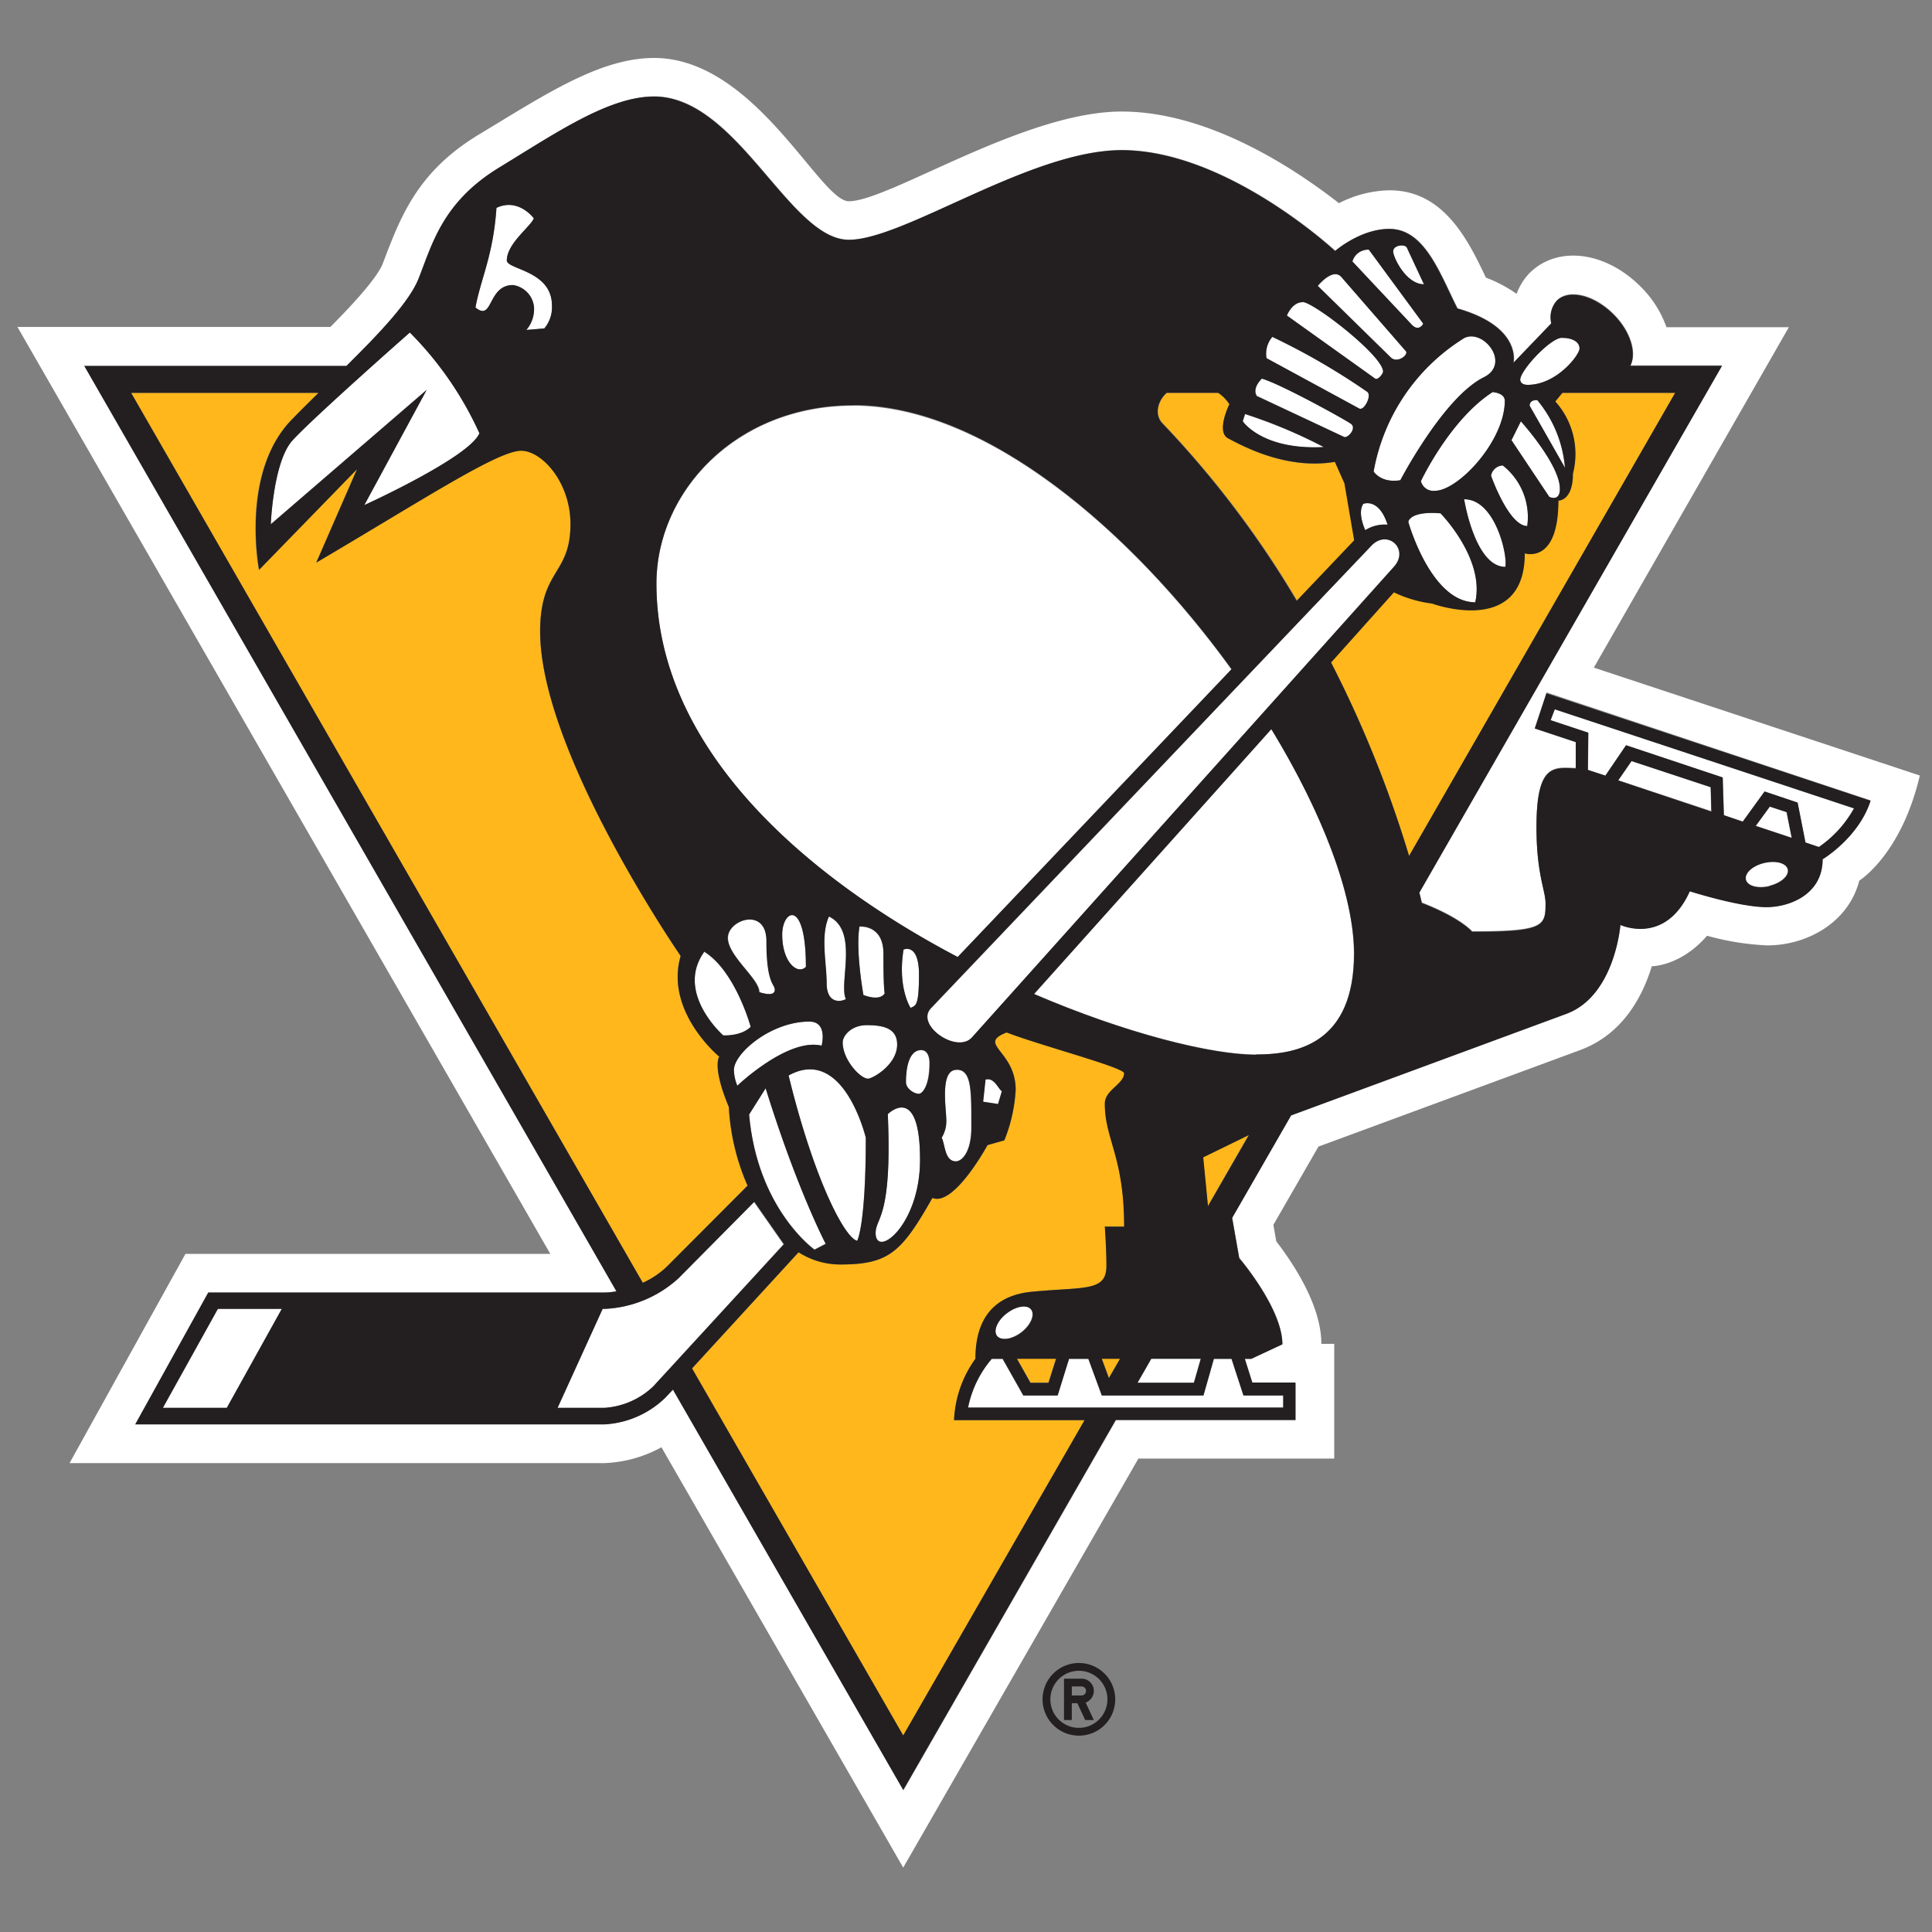
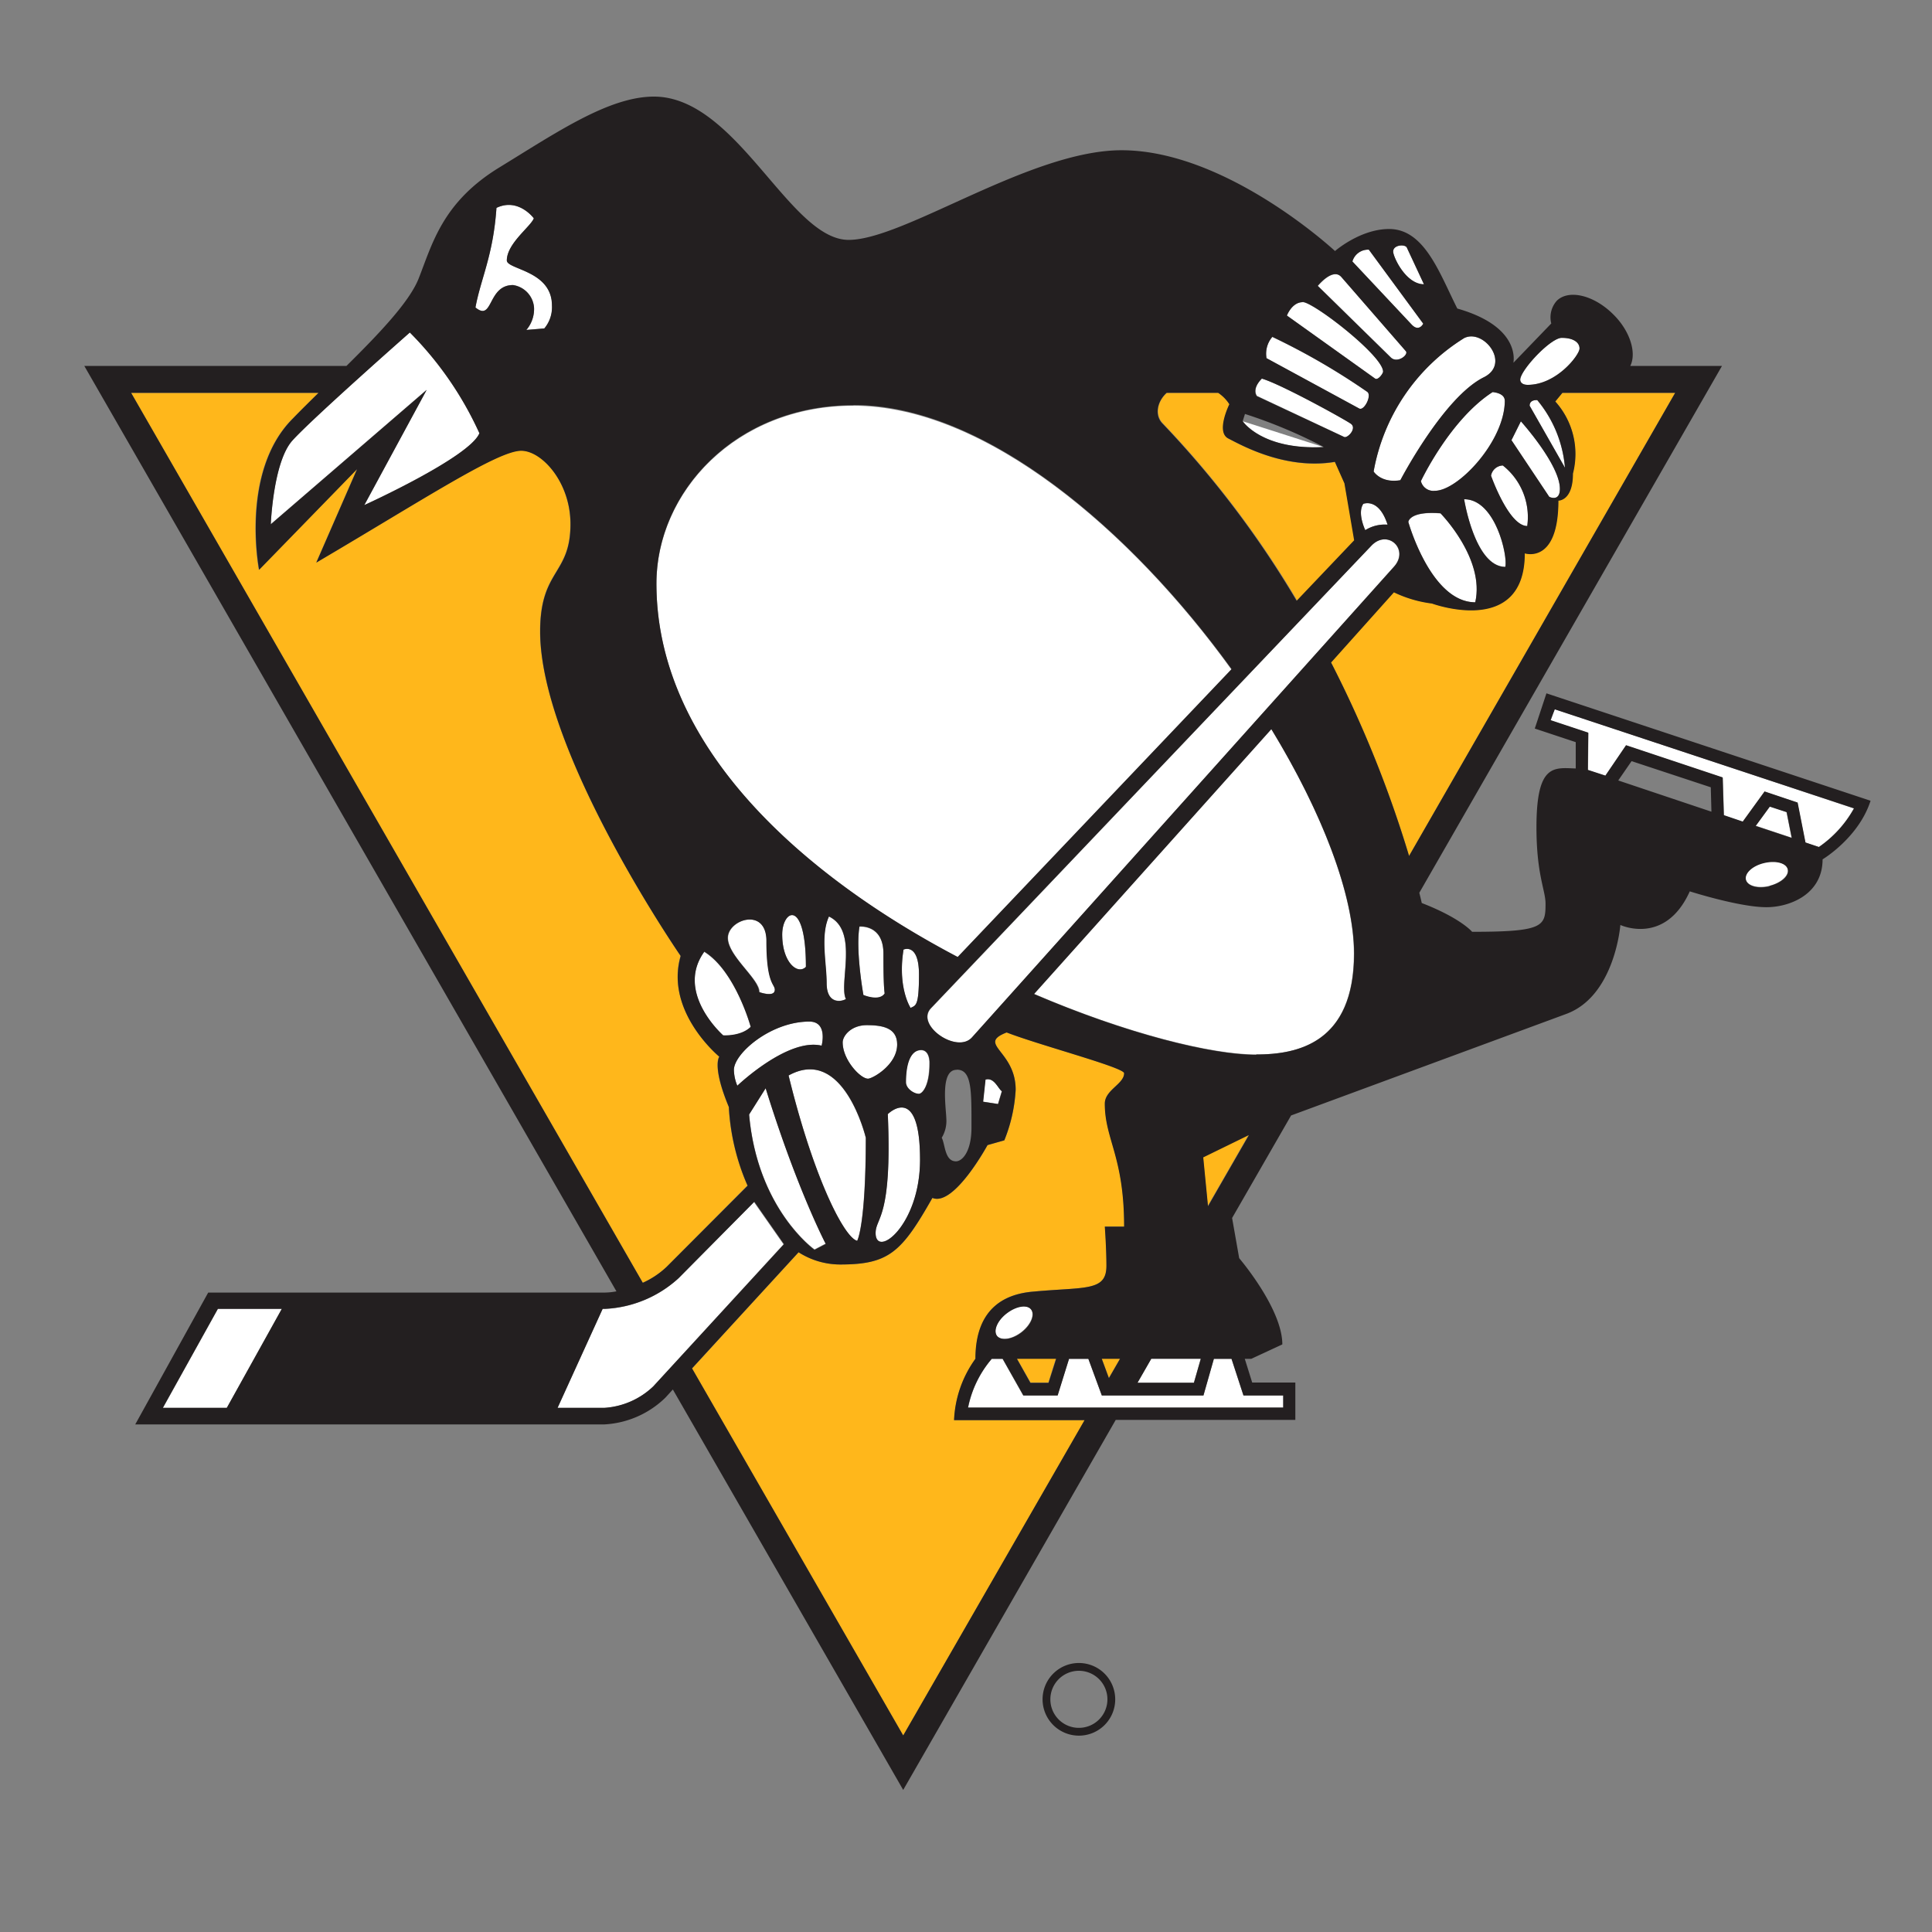
<svg xmlns="http://www.w3.org/2000/svg" viewBox="0 0 300 300">
  <rect x="0" y="0" width="300" height="300" fill="#808080" stroke="none" />
  <defs>
    <style>.cls-1{fill:none;}.cls-2{fill:#fff;}.cls-3{fill:#ffb71b;}.cls-4{fill:#231f20;}</style>
  </defs>
  <title>pittsburgh-penguins</title>
  <g id="Layer_2" data-name="Layer 2">
    <g id="Layer_24" data-name="Layer 24">
      <rect class="cls-1" width="300" height="300" />
      <polygon class="cls-2" points="178.77 210.95 176.63 214.68 185.39 214.68 186.46 210.95 178.77 210.95" />
-       <polygon class="cls-2" points="253.31 118.09 251.24 121.14 265.71 125.94 265.61 122.15 253.31 118.09" />
-       <path class="cls-2" d="M277.77,50.81h-19a16.75,16.75,0,0,0-4-6.29c-5.52-5.53-12.95-6.42-17.27-2.11a9.26,9.26,0,0,0-2,3.22,21.39,21.39,0,0,0-4.77-2.52c-2.67-5.61-6.45-13.56-14.94-13.56a17.86,17.86,0,0,0-7.88,2C201.58,26.6,188,17.32,174.17,17.32,159,17.32,138,31.25,131.8,31.25,127.3,31.25,117.22,9,101.56,9c-8.41,0-16.93,5.7-27.08,11.82C64.79,26.63,62.2,33.64,59.41,41c-1,2.41-5.18,6.82-8.11,9.77H2.71L85.45,194.7H28.8l-18,32.49H93.88a19.92,19.92,0,0,0,8.83-2.46L140.25,290l36.52-63.51h30.41V208.67h-2c0-6.19-4.71-12.93-7-15.92l-.45-2.56,7-12.15,40.67-15c6.6-2.44,9.67-8.35,11.09-13,0,0,4.49,0,8.58-4.74a41.49,41.49,0,0,0,9.35,1.5c6.15,0,12.61-3.52,14.29-10.06,0,0,6.51-4,9.4-16.32l-50.62-16.75Zm12.71,73.48c-1.84,5.75-7.45,9.1-7.45,9.1,0,5.47-5.09,7.43-8.72,7.43-4.2,0-11.9-2.46-11.9-2.46-3.83,8.48-10.78,5.22-10.78,5.22s-.84,11-8.42,13.82L200.5,173.16l-9.16,15.92,1.1,6.24s6.7,7.82,6.7,13.39L194.31,211h-1l1.19,3.73h6.7v5.8H173.29l-33,57.46-35.77-62.18L103.33,217a14.69,14.69,0,0,1-9.45,4.16H21l11.37-20.47H93.92a10.5,10.5,0,0,0,1.8-.19L13.09,56.82H53.78c5.26-5.2,9.78-10,11.2-13.55,2.15-5.39,3.79-12,12.62-17.31s17-11,24-11c12.92,0,21,22.25,30.24,22.25,8.61,0,28.18-13.92,42.37-13.92,16.34,0,33.15,15.65,33.15,15.65s3.91-3.42,8.4-3.42c5.5,0,7.82,6.85,10.59,12.35,9.2,2.62,8.87,7.5,8.71,8.42l5.86-6.15a3.87,3.87,0,0,1,.85-3.52c1.84-1.83,5.77-.89,8.78,2.11,2.65,2.65,3.69,6,2.64,8H267.4l-47,81.81c.26,1,.38,1.59.38,1.59,6.08,2.36,7.82,4.47,7.82,4.47,11.11,0,11.4-.84,11.4-4.37,0-2.08-1.41-4.48-1.41-11.87,0-9.89,2.71-9.24,6.1-9.12l0-4.09-6.36-2.11,1.83-5.52Z" />
      <polygon class="cls-2" points="274.77 125.2 272.6 128.21 278.19 130.07 277.39 126.06 274.77 125.2" />
      <path class="cls-2" d="M273.89,133.94c-1.79.43-3.06,1.61-2.82,2.6s1.89,1.46,3.69,1,3.06-1.6,2.82-2.59S275.68,133.5,273.89,133.94Z" />
      <path class="cls-2" d="M154.8,207.42c.63.81,2.33.55,3.79-.58s2.13-2.73,1.49-3.54-2.32-.55-3.79.6S154.17,206.62,154.8,207.42Z" />
      <path class="cls-2" d="M105.34,198.5a18.19,18.19,0,0,1-11.42,4.76h-.37l-7,15.37h7.29a12.1,12.1,0,0,0,7.57-3.33l20.25-22.08-4.6-6.58Z" />
      <polygon class="cls-2" points="25.29 218.63 35.22 218.63 43.76 203.26 33.83 203.26 25.29 218.63" />
      <path class="cls-2" d="M188.49,211l-1.62,5.69H171.09L169,211h-3l-1.81,5.69h-5.32L155.67,211H154a16.63,16.63,0,0,0-3.66,7.57h48.91v-1.88h-6.17L191.23,211Z" />
      <path class="cls-2" d="M246.59,119.6l2.72.89,3.21-4.72,15,5,.18,5.86,2.94,1,3.39-4.68,5.07,1.68,1.22,6.2,2.09.7a17.68,17.68,0,0,0,5.45-6L241.39,110.1l-.59,1.78,5.85,1.94Z" />
      <path class="cls-2" d="M148.71,148.66,191.24,104c-15.56-21.57-38.26-41-58.72-41-18.27,0-30.59,13.45-30.59,27.67C101.93,116.2,125,136.13,148.71,148.66Z" />
      <path class="cls-2" d="M160.53,154.31c14.35,6.16,27.57,9.43,34.52,9.43,6.42,0,15.18-1.77,15.18-15.68,0-9.09-4.94-21.92-12.85-34.88Z" />
      <path class="cls-2" d="M45.4,68.38c-3,3.36-3.35,13-3.35,13l24.2-20.86L56.57,78.43S72.94,71,74.44,67.27a53.45,53.45,0,0,0-10.8-15.64S48.38,65,45.4,68.38Z" />
      <path class="cls-2" d="M78.7,40.44c0-2.63,3.72-5.27,4.19-6.54,0,0-2.39-3.25-5.8-1.62-.51,7.43-2.43,10.95-3.26,15.45,2.77,2.29,1.84-3.48,5.83-3.48a3.83,3.83,0,0,1,3.27,3.56,5,5,0,0,1-1.2,3.41L84.52,51a5.12,5.12,0,0,0,1.21-3.56C85.73,42,78.7,41.87,78.7,40.44Z" />
      <path class="cls-2" d="M213,84.68l-68.42,71.89c-2.48,2.61,4.07,7.16,6.4,4.51L216.44,88C218.84,85.29,215.47,82.15,213,84.68Z" />
      <path class="cls-2" d="M127.58,162.37s1-3.74-1.91-3.74c-6,0-11.71,4.94-11.71,7.49a6.76,6.76,0,0,0,.53,2.47S122.31,161.11,127.58,162.37Z" />
      <path class="cls-2" d="M139.31,162.2c0-2.6-2.27-3-4.72-3s-3.74,1.65-3.74,2.68c0,2.7,2.76,5.64,3.94,5.64C135.47,167.51,139.31,165.38,139.31,162.2Z" />
      <path class="cls-2" d="M143,163.08c-1.53,0-2.37,1.82-2.37,5,0,1,1.28,1.8,2,1.8.51,0,1.66-1.16,1.66-4.66C144.35,164.09,144,163.08,143,163.08Z" />
-       <path class="cls-2" d="M148.54,166.12c-2.6,0-1.64,5.78-1.64,7.69a5,5,0,0,1-.72,2.87c.54,1,.44,3.66,2.21,3.66,1,0,2.41-1.51,2.41-5.23C150.8,169.49,150.89,166.12,148.54,166.12Z" />
      <path class="cls-2" d="M153,167.62l-.37,3.44,2.32.36.6-2C155,169.09,154.39,167.25,153,167.62Z" />
      <path class="cls-2" d="M116.32,173c1.29,14.76,10.16,21,10.16,21l1.74-.91s-4.45-8.45-9.33-24.17Z" />
      <path class="cls-2" d="M122.45,167c3.88,15.88,8.63,25.16,10.64,25.68,0,0,1.34-2.3,1.34-16C134.43,176.68,131,162.28,122.45,167Z" />
      <path class="cls-2" d="M137.86,173c.7,16.25-1.89,16-1.89,18.45,0,4.05,6.9-1.12,6.9-11.36C142.87,168,137.86,173,137.86,173Z" />
      <path class="cls-2" d="M109.35,147.82c-4.59,6.35,2.93,13,2.93,13s2.76.19,4.29-1.34C116.57,159.44,114.21,150.8,109.35,147.82Z" />
      <path class="cls-2" d="M120.35,153.69c0-.93-1.3-.82-1.3-7.57,0-5.33-6-3.34-6-.49s4.91,6.36,4.91,8.42C117.91,154.05,120.35,154.94,120.35,153.69Z" />
      <path class="cls-2" d="M125.14,150.14c0-10.73-3.68-8.87-3.68-5C121.46,149.44,123.86,151.43,125.14,150.14Z" />
      <path class="cls-2" d="M128.69,142.32c-1.36,3-.36,7.32-.36,10.34s2.08,3,3,2.48C130.18,152.77,133.41,144.55,128.69,142.32Z" />
      <path class="cls-2" d="M133.45,143.91c-.61,3.81.62,10.63.62,10.63s2.46,1.06,3.3-.24c-.19-1.34-.19-4.37-.19-6.18C137.18,143.51,133.45,143.91,133.45,143.91Z" />
      <path class="cls-2" d="M140.3,147.45c-1,6,1.1,9.06,1.1,9.06.77-.42,1.3-.13,1.3-5.17S140.3,147.45,140.3,147.45Z" />
      <path class="cls-2" d="M230.44,58.57c4.24-2.15-.2-7.71-3.21-6a30.69,30.69,0,0,0-13.94,20.66s1.13,1.86,4.15,1.35C217.44,74.59,224.18,61.63,230.44,58.57Z" />
      <path class="cls-2" d="M220.63,74.71a2,2,0,0,0,2.18,1.5c3.59,0,10.85-7.69,10.85-14,0-1.28-1.9-1.34-1.9-1.34C225.11,65.18,220.63,74.71,220.63,74.71Z" />
      <path class="cls-2" d="M237.22,59.76c4.51,0,8.05-4.66,8.05-5.64s-1-1.66-2.76-1.66-6.45,5.06-6.45,6.5C236.06,59.25,236.27,59.76,237.22,59.76Z" />
      <path class="cls-2" d="M212,82.32a5.71,5.71,0,0,1,3.46-.85c-1.36-4.28-3.77-3.23-3.77-3.23C210.72,79.68,212,82.32,212,82.32Z" />
      <path class="cls-2" d="M229.07,93.54c1.56-6.78-5.38-13.82-5.38-13.82-4.88-.39-5,1.34-5,1.34S222.16,93.54,229.07,93.54Z" />
      <path class="cls-2" d="M227.35,77.52S229,88,233.73,88C234.16,86.42,232.23,77.52,227.35,77.52Z" />
      <path class="cls-2" d="M231.52,73.86s2.74,7.82,5.63,7.82a10.19,10.19,0,0,0-3.8-9.4A1.92,1.92,0,0,0,231.52,73.86Z" />
      <path class="cls-2" d="M242.22,75.91c0-3.78-6.06-10.49-6.06-10.49l-1.46,2.93,5.87,8.8S242.22,78,242.22,75.91Z" />
      <path class="cls-2" d="M237.52,63,243,72.63a18.8,18.8,0,0,0-4.3-10.5S237.52,62,237.52,63Z" />
-       <path class="cls-2" d="M205.57,69.44a77.49,77.49,0,0,0-12.23-5.13L193,65.42S196,69.94,205.57,69.44Z" />
+       <path class="cls-2" d="M205.57,69.44L193,65.42S196,69.94,205.57,69.44Z" />
      <path class="cls-2" d="M208.76,67.86c.52.21,2-1.38,1-2.08-1.26-.82-10.88-6.13-13.82-7-1.64,1.68-.73,2.7-.73,2.7Z" />
      <path class="cls-2" d="M211.08,63.46c.77.4,2-2.07,1.23-2.6a105.21,105.21,0,0,0-14.75-8.54,4,4,0,0,0-.88,3.32Z" />
      <path class="cls-2" d="M214.78,57.73c0-2.46-10.81-10.81-12.49-10.81S199.83,49,199.83,49l13.7,9.78C214,59.13,214.78,58,214.78,57.73Z" />
      <path class="cls-2" d="M218.31,54.53l-10-11.5c-1.33-1.53-3.66,1.36-3.66,1.36L216,55.51C217,56.53,218.85,55.08,218.31,54.53Z" />
      <path class="cls-2" d="M221,50.26l-8.44-11.49A2.53,2.53,0,0,0,210,40.6l9.18,9.77C220.33,51.63,221,50.26,221,50.26Z" />
      <path class="cls-2" d="M221.11,44.14l-2.66-5.7c-.26-.55-2.12-.46-2.12.62C216.33,39.89,218.29,44.14,221.11,44.14Z" />
      <path class="cls-3" d="M113.15,171.86c-2.65-6.36-1.48-7.81-1.48-7.81s-8.48-7-6-15.64c0,0-21.82-31.63-21.82-50.38,0-9.7,4.71-8.75,4.71-16.69,0-6.51-4.46-11.38-7.65-11.38-3.67,0-15.08,7.55-31.82,17.4l6.33-14.51L40.19,88.49s-3-15.26,5.23-23.48c1.34-1.33,2.7-2.66,4-4H20.36L99.81,199.19a13.28,13.28,0,0,0,3.72-2.49l12.53-12.62A35,35,0,0,1,113.15,171.86Z" />
      <polygon class="cls-3" points="172.19 213.95 173.91 210.95 171.08 210.95 172.19 213.95" />
      <path class="cls-3" d="M208.81,75.08l-1.49-3.34c-7.69,1.29-14.58-2.61-16.55-3.63s.17-5.31.17-5.31A6,6,0,0,0,189.2,61h-8c-1.52,1.35-1.87,3.46-.63,4.73a151.86,151.86,0,0,1,20.87,27.56l8.93-9.39Z" />
      <path class="cls-3" d="M241.47,62.3a12.17,12.17,0,0,1,2.74,11.19c0,4.27-2.26,4.2-2.26,4.2,0,9.94-5.22,8.19-5.22,8.19,0,13.09-14.41,7.79-14.41,7.79a19.12,19.12,0,0,1-5.91-1.74l-9.75,10.89a178.38,178.38,0,0,1,12.14,30.09L260.12,61H242.61Z" />
      <polygon class="cls-3" points="160.03 214.68 162.78 214.68 163.96 210.95 157.91 210.95 160.03 214.68" />
      <path class="cls-3" d="M174.56,166.65c0-.89-13.1-4.36-18.24-6.33-4.7,1.84,1.4,2.79,1.4,8.89a24.48,24.48,0,0,1-1.76,7.86l-2.61.74s-5.21,9.61-8.56,8.2c-4.77,8.4-6.72,10.34-14.31,10.34a12,12,0,0,1-6.47-1.9L107.46,212.5l32.79,57,28.19-49H148.17a17.53,17.53,0,0,1,3.32-9.53c0-8.31,5.12-10.09,8.93-10.42,8.1-.72,11.41,0,11.41-4,0-2.8-.25-6.1-.25-6.1h3c0-10.89-3-13.53-3-19.09C171.52,169.25,174.56,168.33,174.56,166.65Z" />
      <polygon class="cls-3" points="187.54 187.25 193.9 176.2 186.8 179.67 187.54 187.25" />
      <path class="cls-4" d="M238.32,113.13l6.36,2.11,0,4.09c-3.39-.12-6.1-.77-6.1,9.12,0,7.39,1.41,9.79,1.41,11.87,0,3.53-.29,4.37-11.4,4.37,0,0-1.74-2.11-7.82-4.47,0,0-.12-.56-.38-1.59l47-81.81H253.15c1-2,0-5.4-2.64-8-3-3-6.94-3.94-8.78-2.11a3.87,3.87,0,0,0-.85,3.52L235,56.33c.16-.92.49-5.8-8.71-8.42-2.77-5.5-5.09-12.35-10.59-12.35-4.49,0-8.4,3.42-8.4,3.42s-16.81-15.65-33.15-15.65c-14.19,0-33.76,13.92-42.37,13.92-9.2,0-17.32-22.25-30.24-22.25-7,0-15.14,5.58-24,11S67.13,37.88,65,43.27c-1.42,3.56-5.94,8.35-11.2,13.55H13.09l82.63,143.7a10.5,10.5,0,0,1-1.8.19H32.33L21,221.18H93.88a14.69,14.69,0,0,0,9.45-4.16l1.15-1.26,35.77,62.18,33-57.46h27.89v-5.8h-6.7L193.29,211h1l4.83-2.24c0-5.57-6.7-13.39-6.7-13.39l-1.1-6.24,9.16-15.92,42.71-15.76c7.58-2.78,8.42-13.82,8.42-13.82s6.95,3.26,10.78-5.22c0,0,7.7,2.46,11.9,2.46,3.63,0,8.72-2,8.72-7.43,0,0,5.61-3.35,7.45-9.1l-50.33-16.68Zm4.19-60.67c1.76,0,2.76.68,2.76,1.66s-3.54,5.64-8.05,5.64c-.95,0-1.16-.51-1.16-.8C236.06,57.52,240.75,52.46,242.51,52.46Zm-3.8,9.67a18.8,18.8,0,0,1,4.3,10.5L237.52,63C237.52,62,238.71,62.13,238.71,62.13Zm-2.55,3.29s6.06,6.71,6.06,10.49c0,2.07-1.65,1.24-1.65,1.24l-5.87-8.8Zm1,16.26c-2.89,0-5.63-7.82-5.63-7.82a1.92,1.92,0,0,1,1.83-1.58A10.19,10.19,0,0,1,237.15,81.68Zm-9.8-4.16c4.88,0,6.81,8.9,6.38,10.52C229,88,227.35,77.52,227.35,77.52Zm1.72,16c-6.91,0-10.4-12.48-10.4-12.48s.14-1.73,5-1.34C223.69,79.72,230.63,86.76,229.07,93.54Zm4.59-31.31c0,6.29-7.26,14-10.85,14a2,2,0,0,1-2.18-1.5s4.48-9.53,11.13-13.82C231.76,60.89,233.66,61,233.66,62.23Zm-6.43-9.65c3-1.72,7.45,3.84,3.21,6-6.26,3.06-13,16-13,16-3,.51-4.15-1.35-4.15-1.35A30.69,30.69,0,0,1,227.23,52.58Zm-76.3,108.5c-2.33,2.65-8.88-1.9-6.4-4.51L213,84.68c2.52-2.53,5.89.61,3.49,3.29Zm4.65,8.38-.6,2-2.32-.36.37-3.44C154.39,167.25,155,169.09,155.58,169.46Zm-7-3.34c2.35,0,2.26,3.37,2.26,9,0,3.72-1.43,5.23-2.41,5.23-1.77,0-1.67-2.7-2.21-3.66a5,5,0,0,0,.72-2.87C146.9,171.9,145.94,166.12,148.54,166.12Zm-32-6.68c-1.53,1.53-4.29,1.34-4.29,1.34s-7.52-6.61-2.93-13C114.21,150.8,116.57,159.44,116.57,159.44ZM113,145.63c0-2.85,6-4.84,6,.49,0,6.75,1.3,6.64,1.3,7.57,0,1.25-2.44.36-2.44.36C117.91,152,113,148.46,113,145.63Zm12.67,13c2.93,0,1.91,3.74,1.91,3.74-5.27-1.26-13.09,6.22-13.09,6.22a6.76,6.76,0,0,1-.53-2.47C114,163.57,119.7,158.63,125.67,158.63Zm-4.21-13.5c0-3.86,3.68-5.72,3.68,5C123.86,151.43,121.46,149.44,121.46,145.13ZM118.89,169c4.88,15.72,9.33,24.17,9.33,24.17l-1.74.91s-8.87-6.28-10.16-21Zm3.56-2c8.58-4.73,12,9.67,12,9.67,0,13.71-1.34,16-1.34,16C131.08,192.17,126.33,182.89,122.45,167Zm8.92-11.87c-1,.55-3,.65-3-2.48s-1-7.39.36-10.34C133.41,144.55,130.18,152.77,131.37,155.14Zm-.52,6.73c0-1,1.3-2.68,3.74-2.68s4.72.41,4.72,3c0,3.18-3.84,5.31-4.52,5.31C133.61,167.51,130.85,164.57,130.85,161.87Zm2.6-18s3.73-.4,3.73,4.21c0,1.81,0,4.84.19,6.18-.84,1.3-3.3.24-3.3.24S132.84,147.72,133.45,143.91ZM137.86,173s5-5,5,7.09c0,10.24-6.9,15.41-6.9,11.36C136,189,138.56,189.25,137.86,173Zm2.44-25.55s2.4-1.11,2.4,3.89-.53,4.75-1.3,5.17C141.4,156.51,139.35,153.4,140.3,147.45Zm2.39,22.39c-.74,0-2-.79-2-1.8,0-3.14.84-5,2.37-5,.92,0,1.31,1,1.31,2.1C144.35,168.68,143.2,169.84,142.69,169.84Zm69-91.6s2.41-1,3.77,3.23a5.71,5.71,0,0,0-3.46.85S210.72,79.68,211.69,78.24Zm6.76-39.8,2.66,5.7c-2.82,0-4.78-4.25-4.78-5.08C216.33,38,218.19,37.89,218.45,38.44Zm-5.9.33L221,50.26s-.66,1.37-1.83.11L210,40.6A2.53,2.53,0,0,1,212.55,38.77ZM208.27,43l10,11.5c.54.55-1.29,2-2.33,1L204.61,44.39S206.94,41.5,208.27,43Zm-6,3.89c1.68,0,12.49,8.35,12.49,10.81,0,.29-.79,1.4-1.25,1.08L199.83,49S200.6,46.92,202.29,46.92Zm-4.73,5.4a105.21,105.21,0,0,1,14.75,8.54c.78.53-.46,3-1.23,2.6l-14.4-7.82A4,4,0,0,1,197.56,52.32Zm-1.64,6.49c2.94.84,12.56,6.15,13.82,7,1.06.7-.46,2.29-1,2.08l-13.57-6.35S194.28,60.49,195.92,58.81Zm-2.58,5.5a77.49,77.49,0,0,1,12.23,5.13c-9.62.5-12.59-4-12.59-4ZM181.15,61h8a6,6,0,0,1,1.74,1.77s-2.14,4.31-.17,5.31,8.86,4.92,16.55,3.63l1.49,3.34,1.51,8.85-8.93,9.39a151.86,151.86,0,0,0-20.87-27.56C179.28,64.49,179.63,62.38,181.15,61Zm-48.63,1.89c20.46,0,43.16,19.47,58.72,41l-42.53,44.7C125,136.13,101.93,116.2,101.93,90.59,101.93,76.37,114.25,62.92,132.52,62.92ZM77.09,32.28c3.41-1.63,5.8,1.62,5.8,1.62-.47,1.27-4.19,3.91-4.19,6.54,0,1.43,7,1.55,7,7A5.12,5.12,0,0,1,84.52,51l-2.79.24a5,5,0,0,0,1.2-3.41,3.83,3.83,0,0,0-3.27-3.56c-4,0-3.06,5.77-5.83,3.48C74.66,43.23,76.58,39.71,77.09,32.28ZM63.64,51.63a53.45,53.45,0,0,1,10.8,15.64C72.94,71,56.57,78.43,56.57,78.43l9.68-17.87L42.05,81.42s.37-9.68,3.35-13S63.64,51.63,63.64,51.63ZM20.36,61H49.47c-1.35,1.32-2.71,2.65-4,4-8.21,8.22-5.23,23.48-5.23,23.48L55.45,72.85,49.12,87.36C65.86,77.51,77.27,70,80.94,70c3.19,0,7.65,4.87,7.65,11.38,0,7.94-4.71,7-4.71,16.69,0,18.75,21.82,50.38,21.82,50.38-2.51,8.67,6,15.64,6,15.64s-1.17,1.45,1.48,7.81a35,35,0,0,0,2.91,12.22L103.53,196.7a13.28,13.28,0,0,1-3.72,2.49Zm14.86,157.6H25.29l8.54-15.37h9.93Zm66.23-3.33a12.1,12.1,0,0,1-7.57,3.33H86.59l7-15.37h.37a18.19,18.19,0,0,0,11.42-4.76l11.76-11.86,4.6,6.58Zm38.8,54.21-32.79-57L124,194.45a12,12,0,0,0,6.47,1.9c7.59,0,9.54-1.94,14.31-10.34,3.35,1.41,8.56-8.2,8.56-8.2l2.61-.74a24.48,24.48,0,0,0,1.76-7.86c0-6.1-6.1-7.05-1.4-8.89,5.14,2,18.24,5.44,18.24,6.33,0,1.68-3,2.6-3,4.73,0,5.56,3,8.2,3,19.09h-3s.25,3.3.25,6.1c0,4-3.31,3.24-11.41,4-3.81.33-8.93,2.11-8.93,10.42a17.53,17.53,0,0,0-3.32,9.53h20.27ZM178.77,211h7.69l-1.07,3.73h-8.76Zm-6.58,3-1.11-3h2.84ZM164,211l-1.18,3.73H160L157.91,211Zm-9.16-3.53c-.63-.8,0-2.38,1.49-3.52s3.17-1.41,3.79-.6,0,2.39-1.49,3.54S155.43,208.23,154.8,207.42Zm38.25,9.22h6.17v1.88H150.31A16.63,16.63,0,0,1,154,211h1.7l3.22,5.69h5.32L166,211h3l2.09,5.69h15.78l1.62-5.69h2.74Zm-5.51-29.39-.74-7.58,7.1-3.47Zm7.51-23.51c-7,0-20.17-3.27-34.52-9.43l36.85-41.13c7.91,13,12.85,25.79,12.85,34.88C210.23,162,201.47,163.74,195.05,163.74Zm11.61-60.92,9.75-10.89a19.12,19.12,0,0,0,5.91,1.74s14.41,5.3,14.41-7.79c0,0,5.22,1.75,5.22-8.19,0,0,2.26.07,2.26-4.2a12.17,12.17,0,0,0-2.74-11.19L242.61,61h17.51L218.8,132.91A178.38,178.38,0,0,0,206.66,102.82Zm44.58,18.32,2.07-3,12.3,4.06.1,3.79Zm23.52,16.43c-1.8.43-3.45,0-3.69-1s1-2.17,2.82-2.6,3.46,0,3.69,1S276.57,137.13,274.76,137.57Zm-2.17-9.36,2.19-3,2.62.86.79,4Zm-31.2-18.11,46.47,15.37a17.68,17.68,0,0,1-5.45,6l-2.09-.7-1.22-6.2L274,122.89l-3.39,4.68-2.94-1-.18-5.86-15-5-3.21,4.72-2.72-.89.06-5.78-5.85-1.94Z" />
      <path class="cls-4" d="M173.17,263.86a5.64,5.64,0,1,0-5.63,5.65A5.63,5.63,0,0,0,173.17,263.86Zm-10.07,0a4.43,4.43,0,1,1,4.44,4.44A4.42,4.42,0,0,1,163.1,263.86Z" />
-       <path class="cls-4" d="M169.85,267.09l-1.27-2.72a1.93,1.93,0,0,0,1.27-1.8,1.9,1.9,0,0,0-1.91-1.91h-2.72v6.43h1.21v-2.62h.86l1.22,2.62Zm-1.91-3.82h-1.51v-1.4h1.51a.7.7,0,0,1,0,1.4Z" />
    </g>
  </g>
</svg>